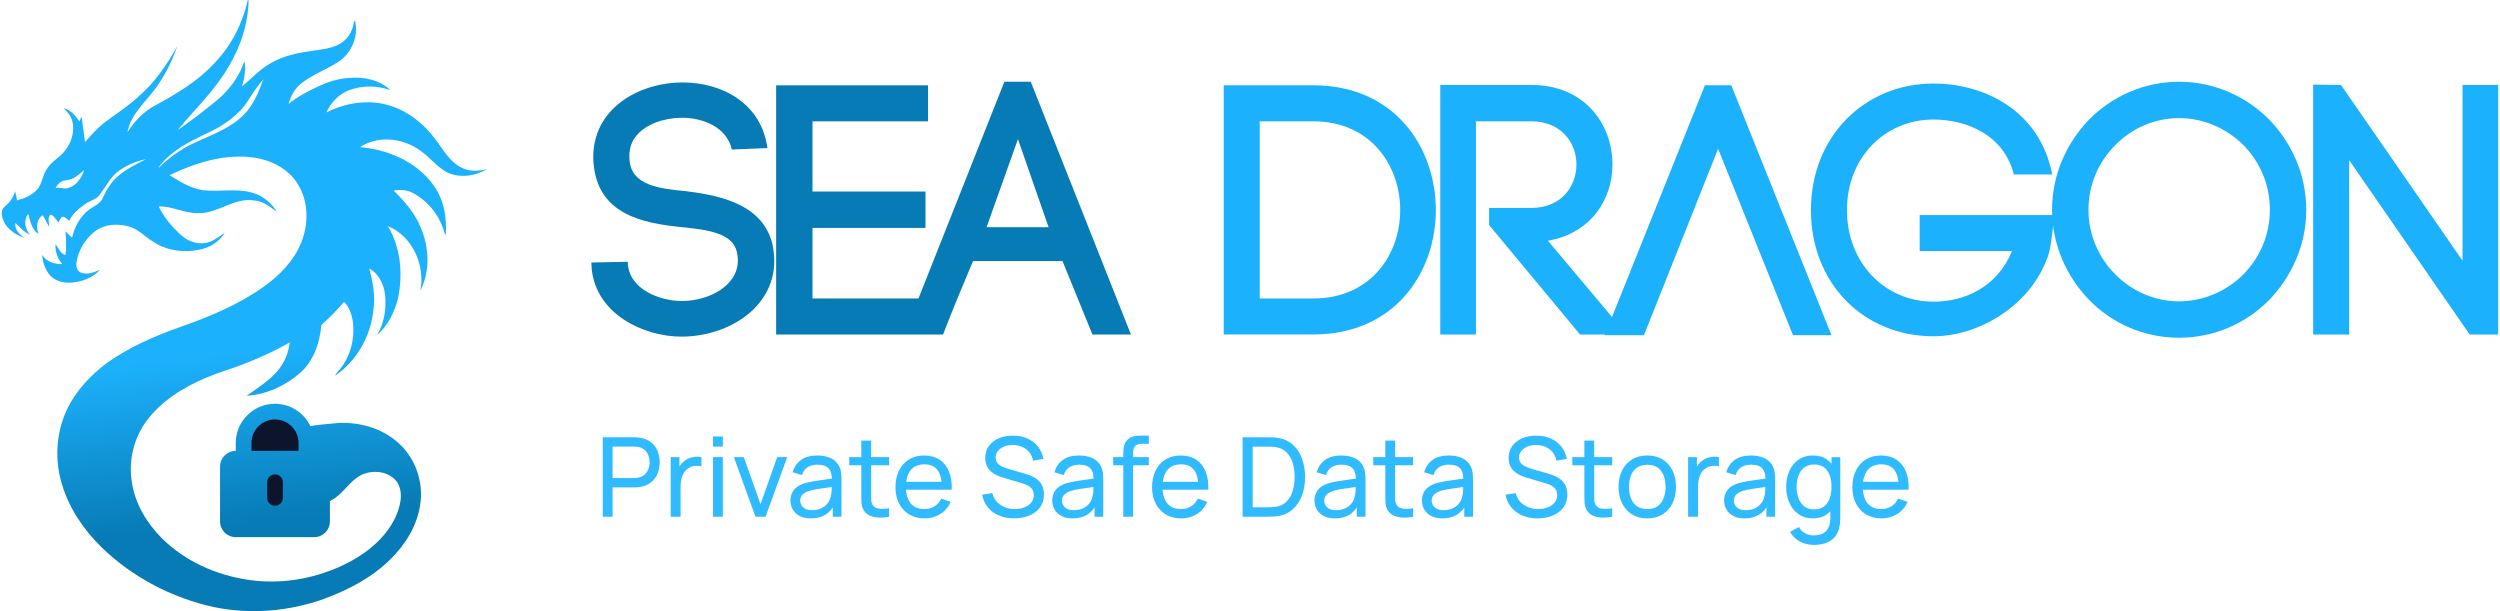
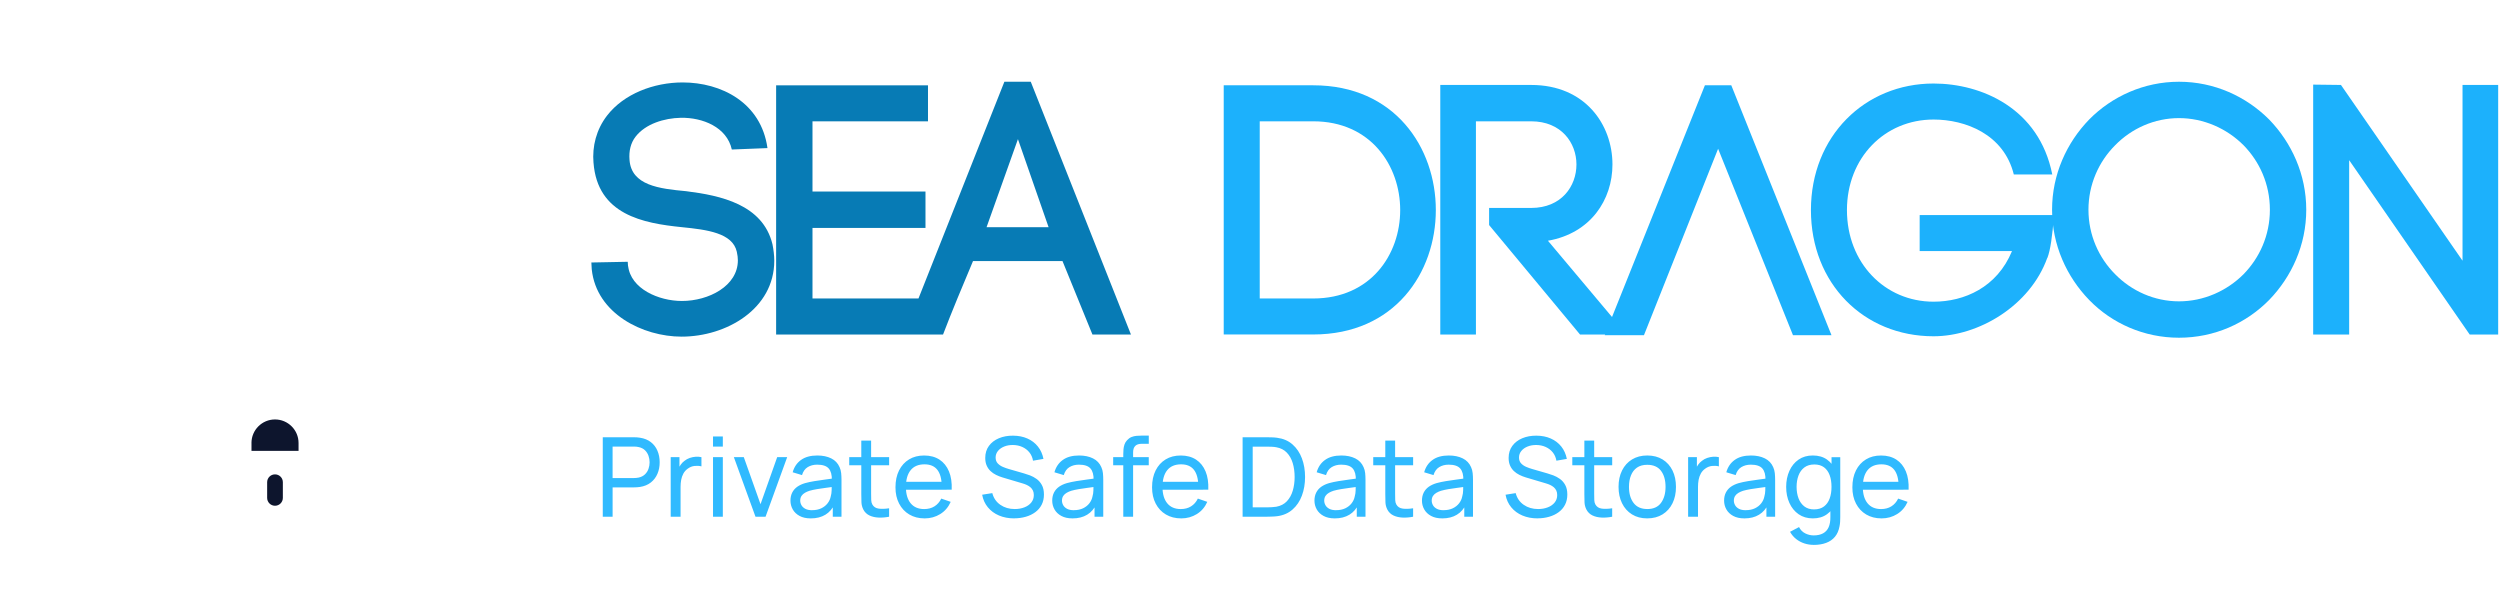
<svg xmlns="http://www.w3.org/2000/svg" xml:space="preserve" width="315" height="77" version="1.1" style="shape-rendering:geometricPrecision; text-rendering:geometricPrecision; image-rendering:optimizeQuality; fill-rule:evenodd; clip-rule:evenodd" viewBox="0 0 1294.15 316.81">
  <defs>
    <style type="text/css">
   
    .fil0 {fill:#077BB5;fill-rule:nonzero}
    .fil4 {fill:#0D152D;fill-rule:nonzero}
    .fil1 {fill:#1CB1FC;fill-rule:nonzero}
    .fil2 {fill:#30BAFF;fill-rule:nonzero}
    .fil3 {fill:url(#id0);fill-rule:nonzero}
   
  </style>
    <linearGradient id="id0" gradientUnits="userSpaceOnUse" x1="142.18" y1="181.19" x2="151.32" y2="268.87">
      <stop offset="0" style="stop-opacity:1; stop-color:#1CB1FC" />
      <stop offset="1" style="stop-opacity:1; stop-color:#077BB5" />
    </linearGradient>
  </defs>
  <g id="_x0020_5">
    <g id="_2249118427200">
      <path class="fil0" d="M396.92 76.75c-3.32,-23.66 -24.02,-34.01 -43.98,-34.01 -14.97,0 -30.49,5.91 -39.18,17.19 -5.55,7.21 -7.77,15.89 -7.02,24.58l0 -0.19c2.03,26.99 25.69,31.42 45.83,33.45 12.94,1.3 26.25,2.96 28.46,12.75 0.37,1.67 0.55,3.14 0.55,4.44 0,13.31 -15.15,21.07 -29.01,21.07 -12.01,0 -26.61,-6.28 -27.9,-18.29l0 0.74 -0.19 -2.77 -18.85 0.37 0.19 3.51c2.4,23.1 26.61,34.93 46.57,34.93 23.29,0 48.06,-14.41 48.06,-39.36 0,-2.59 -0.37,-5.73 -0.93,-8.5 -4.99,-20.7 -26.98,-25.32 -44.73,-27.54 -13.86,-1.29 -28.46,-2.95 -29.39,-16.26 -0.37,-4.44 0.56,-8.69 3.14,-12.01 5.17,-6.65 14.79,-9.61 23.47,-9.79 11.27,-0.19 23.84,4.8 26.43,16.45l18.48 -0.74zm23.34 41.4l58.58 0 0 -18.85 -58.58 0 0 -36.4 59.88 0 0 -18.67 -78.73 0 0 129.18 78.91 0 0 -18.67 -60.06 0 0 -36.59zm106.51 -46.02l15.89 45.65 -32.16 0 16.27 -45.65zm38.62 101.28l19.96 0 -51.93 -131.03 -13.68 0 -51.93 131.03 20.14 0c4.07,-10.72 10.53,-26.25 15.53,-38.07l46.39 0 15.52 38.07z" />
      <path class="fil1" d="M652.12 154.74l0 -91.85 27.72 0c29.94,0 45.1,23.1 45.1,46.02 0,22.92 -15.16,45.83 -45.1,45.83l-27.72 0zm-18.67 -110.52l0 129.18 46.38 0c42.32,0 63.58,-32.16 63.58,-64.5 0,-32.34 -21.25,-64.68 -63.58,-64.68l-46.38 0z" />
      <path class="fil1" d="M771.03 116.67l47.13 56.74 24.21 0 -40.84 -48.61c22.18,-3.88 33.45,-21.25 33.45,-39.55 0,-20.51 -14.04,-41.21 -42.14,-41.21l-47.12 0 0 129.37 18.48 0 0 -110.52 28.64 0c15.71,0 23.47,11.27 23.47,22.36 0,11.28 -7.76,22.55 -23.47,22.55l-21.81 0 0 8.87z" />
      <polygon class="fil1" points="889.75,77.11 851.31,173.76 830.98,173.76 882.91,44.21 896.58,44.21 948.52,173.76 928.56,173.76 " />
      <path class="fil1" d="M1062.98 90.43c-6.84,-34.38 -36.78,-47.13 -61.54,-47.13 -35.67,0 -63.57,27.35 -63.57,65.61 0,38.07 27.35,65.42 63.57,65.42 23.47,0 50.09,-15.9 58.96,-40.66l0 0.19c1.67,-4.25 2.59,-11.46 3.51,-22.37l-69.67 0 0 18.67 47.87 0c-7.76,18.85 -24.76,26.24 -40.66,26.24 -25.31,0 -44.91,-20.14 -44.91,-47.49 0,-27.17 19.59,-46.94 44.91,-46.94 16.45,0 36.41,7.58 41.59,28.46l19.96 0z" />
      <path class="fil1" d="M1175.8 108.73c0,13.3 -5.36,24.95 -13.67,33.45 -8.69,8.69 -20.7,14.04 -33.45,14.04 -12.75,0 -24.58,-5.36 -33.08,-14.04 -8.5,-8.5 -13.86,-20.33 -13.86,-33.45 0,-13.12 5.36,-24.95 13.86,-33.45 8.5,-8.69 20.33,-14.05 33.08,-14.05 12.75,0 24.76,5.36 33.45,14.05 8.32,8.5 13.67,20.14 13.67,33.45zm-112.92 0c0,18.29 7.58,34.74 19.22,46.76 11.83,12.2 28.46,19.59 46.57,19.59 18.29,0 34.74,-7.39 46.76,-19.59 11.64,-12.02 19.22,-28.46 19.22,-46.76 0,-18.29 -7.58,-34.75 -19.22,-46.76 -12.02,-12.01 -28.46,-19.59 -46.76,-19.59 -18.11,0 -34.75,7.58 -46.57,19.59 -11.64,12.01 -19.22,28.46 -19.22,46.76z" />
      <polygon class="fil1" points="1216.9,173.41 1216.9,83.04 1279.37,173.41 1294.15,173.41 1294.15,44.04 1275.67,44.04 1275.67,135.15 1212.65,44.04 1198.24,43.86 1198.24,173.41 " />
      <path class="fil2" d="M311.54 267.88l0 -41.19 16.28 0c0.4,0 0.88,0.01 1.43,0.04 0.56,0.02 1.09,0.09 1.6,0.19 2.23,0.34 4.11,1.11 5.63,2.29 1.52,1.18 2.65,2.67 3.41,4.47 0.77,1.8 1.15,3.81 1.15,6 0,2.17 -0.38,4.15 -1.16,5.96 -0.77,1.8 -1.92,3.3 -3.43,4.49 -1.52,1.19 -3.38,1.96 -5.6,2.31 -0.52,0.07 -1.05,0.13 -1.6,0.17 -0.55,0.04 -1.03,0.05 -1.43,0.05l-11.18 0 0 15.22 -5.09 0zm5.09 -20.05l11.01 0c0.36,0 0.78,-0.02 1.25,-0.06 0.47,-0.04 0.91,-0.1 1.33,-0.2 1.32,-0.31 2.39,-0.87 3.22,-1.68 0.83,-0.81 1.43,-1.76 1.81,-2.86 0.38,-1.1 0.57,-2.21 0.57,-3.35 0,-1.15 -0.19,-2.27 -0.57,-3.37 -0.39,-1.1 -0.98,-2.05 -1.81,-2.87 -0.83,-0.82 -1.91,-1.37 -3.22,-1.66 -0.42,-0.11 -0.86,-0.19 -1.33,-0.22 -0.47,-0.03 -0.89,-0.04 -1.25,-0.04l-11.01 0 0 16.31zm30.12 20.05l0 -30.89 4.55 0 0 7.47 -0.74 -0.97c0.36,-0.96 0.84,-1.83 1.42,-2.63 0.58,-0.8 1.23,-1.46 1.95,-1.97 0.8,-0.65 1.71,-1.14 2.72,-1.49 1.01,-0.34 2.04,-0.55 3.09,-0.62 1.05,-0.07 2.03,0.01 2.95,0.22l0 4.78c-1.07,-0.29 -2.24,-0.36 -3.52,-0.23 -1.28,0.13 -2.46,0.6 -3.55,1.4 -0.99,0.7 -1.75,1.56 -2.3,2.57 -0.54,1.01 -0.93,2.1 -1.14,3.27 -0.21,1.17 -0.31,2.37 -0.31,3.6l0 15.5 -5.12 0zm21.94 -36.36l0 -5.26 5.09 0 0 5.26 -5.09 0zm0 36.36l0 -30.89 5.09 0 0 30.89 -5.09 0zm22.02 0l-11.21 -30.89 5.15 0 8.67 24.4 8.64 -24.4 5.18 0 -11.21 30.89 -5.21 0zm28.63 0.86c-2.31,0 -4.24,-0.43 -5.79,-1.28 -1.56,-0.85 -2.73,-1.96 -3.52,-3.36 -0.79,-1.39 -1.19,-2.92 -1.19,-4.57 0,-1.62 0.32,-3.03 0.94,-4.23 0.62,-1.19 1.49,-2.18 2.61,-2.97 1.13,-0.79 2.47,-1.41 4.03,-1.87 1.47,-0.4 3.12,-0.76 4.94,-1.05 1.82,-0.3 3.66,-0.57 5.53,-0.81 1.87,-0.25 3.61,-0.48 5.24,-0.71l-1.83 1.06c0.06,-2.75 -0.49,-4.78 -1.64,-6.09 -1.16,-1.32 -3.15,-1.97 -5.97,-1.97 -1.87,0 -3.5,0.42 -4.9,1.27 -1.4,0.85 -2.39,2.23 -2.96,4.14l-4.84 -1.46c0.75,-2.71 2.18,-4.84 4.32,-6.38 2.14,-1.55 4.95,-2.32 8.44,-2.32 2.8,0 5.22,0.5 7.23,1.5 2.01,1 3.45,2.52 4.32,4.54 0.44,0.96 0.72,1.98 0.83,3.1 0.11,1.12 0.17,2.29 0.17,3.51l0 19.1 -4.52 0 0 -7.41 1.06 0.69c-1.17,2.5 -2.78,4.39 -4.87,5.66 -2.09,1.28 -4.63,1.92 -7.62,1.92zm0.77 -4.26c1.83,0 3.42,-0.34 4.77,-0.99 1.35,-0.66 2.42,-1.53 3.24,-2.6 0.82,-1.08 1.36,-2.25 1.6,-3.52 0.28,-0.96 0.45,-2.02 0.47,-3.19 0.03,-1.17 0.04,-2.07 0.04,-2.7l1.77 0.77c-1.66,0.23 -3.29,0.45 -4.89,0.66 -1.6,0.21 -3.12,0.43 -4.55,0.67 -1.43,0.24 -2.72,0.53 -3.86,0.85 -0.84,0.27 -1.62,0.61 -2.35,1.03 -0.74,0.42 -1.33,0.95 -1.77,1.61 -0.45,0.66 -0.68,1.48 -0.68,2.45 0,0.84 0.22,1.64 0.65,2.4 0.43,0.76 1.1,1.38 2,1.86 0.9,0.48 2.09,0.72 3.55,0.72zm39.88 3.4c-1.83,0.36 -3.64,0.51 -5.42,0.44 -1.78,-0.07 -3.38,-0.43 -4.77,-1.09 -1.39,-0.66 -2.45,-1.68 -3.18,-3.07 -0.61,-1.22 -0.93,-2.46 -0.98,-3.71 -0.05,-1.25 -0.08,-2.66 -0.08,-4.24l0 -27.8 5.09 0 0 27.57c0,1.26 0.02,2.34 0.05,3.23 0.02,0.9 0.22,1.67 0.58,2.32 0.69,1.22 1.78,1.94 3.28,2.14 1.5,0.21 3.3,0.16 5.42,-0.17l0 4.38zm-20.68 -26.68l0 -4.21 20.68 0 0 4.21 -20.68 0zm39.07 27.54c-3.03,0 -5.67,-0.68 -7.93,-2.02 -2.26,-1.34 -4.02,-3.22 -5.28,-5.64 -1.26,-2.41 -1.89,-5.22 -1.89,-8.44 0,-3.38 0.62,-6.3 1.86,-8.77 1.24,-2.47 2.97,-4.37 5.2,-5.72 2.22,-1.35 4.82,-2.01 7.81,-2.01 3.11,0 5.76,0.72 7.95,2.14 2.18,1.43 3.82,3.47 4.92,6.12 1.1,2.65 1.56,5.81 1.41,9.47l-5.15 0 0 -1.83c-0.06,-3.79 -0.83,-6.63 -2.32,-8.51 -1.49,-1.88 -3.7,-2.81 -6.63,-2.81 -3.15,0 -5.54,1.01 -7.18,3.03 -1.64,2.02 -2.46,4.92 -2.46,8.7 0,3.64 0.82,6.46 2.46,8.46 1.64,2 3.98,3 7.01,3 2.04,0 3.82,-0.46 5.32,-1.4 1.51,-0.94 2.69,-2.28 3.54,-4.03l4.89 1.69c-1.2,2.72 -3,4.83 -5.42,6.33 -2.41,1.5 -5.12,2.25 -8.12,2.25zm-11.41 -14.87l0 -4.09 22.83 0 0 4.09 -22.83 0zm57.87 14.87c-2.92,0 -5.54,-0.5 -7.88,-1.49 -2.34,-0.99 -4.26,-2.41 -5.78,-4.25 -1.52,-1.84 -2.51,-4.02 -2.96,-6.53l5.26 -0.83c0.67,2.59 2.06,4.61 4.17,6.07 2.11,1.46 4.59,2.19 7.45,2.19 1.85,0 3.52,-0.29 5.02,-0.88 1.5,-0.58 2.68,-1.41 3.56,-2.5 0.88,-1.09 1.32,-2.37 1.32,-3.86 0,-0.92 -0.16,-1.71 -0.47,-2.36 -0.32,-0.66 -0.75,-1.22 -1.29,-1.69 -0.55,-0.47 -1.17,-0.86 -1.85,-1.18 -0.68,-0.32 -1.4,-0.59 -2.14,-0.8l-10.5 -3.12c-1.15,-0.34 -2.25,-0.78 -3.32,-1.31 -1.07,-0.52 -2.02,-1.18 -2.86,-1.97 -0.84,-0.79 -1.51,-1.75 -2,-2.86 -0.5,-1.12 -0.75,-2.43 -0.75,-3.96 0,-2.44 0.64,-4.53 1.91,-6.25 1.27,-1.73 2.99,-3.04 5.16,-3.96 2.17,-0.91 4.62,-1.36 7.35,-1.34 2.76,0.02 5.24,0.5 7.42,1.47 2.18,0.96 4,2.34 5.44,4.14 1.44,1.79 2.4,3.93 2.9,6.43l-5.41 0.94c-0.29,-1.68 -0.92,-3.12 -1.9,-4.33 -0.98,-1.21 -2.21,-2.14 -3.68,-2.8 -1.47,-0.66 -3.08,-0.99 -4.83,-1.01 -1.68,-0.02 -3.19,0.25 -4.55,0.8 -1.36,0.55 -2.43,1.31 -3.23,2.3 -0.8,0.98 -1.2,2.12 -1.2,3.39 0,1.26 0.37,2.27 1.09,3.04 0.73,0.78 1.62,1.38 2.68,1.83 1.06,0.45 2.09,0.82 3.1,1.1l7.83 2.26c0.9,0.25 1.94,0.59 3.11,1.03 1.17,0.44 2.31,1.05 3.41,1.84 1.11,0.79 2.02,1.84 2.74,3.14 0.73,1.31 1.09,2.95 1.09,4.94 0,1.98 -0.39,3.75 -1.18,5.29 -0.79,1.55 -1.9,2.83 -3.31,3.87 -1.41,1.04 -3.05,1.83 -4.92,2.37 -1.87,0.54 -3.87,0.82 -6.01,0.82zm30.2 0c-2.31,0 -4.24,-0.43 -5.79,-1.28 -1.56,-0.85 -2.73,-1.96 -3.52,-3.36 -0.79,-1.39 -1.19,-2.92 -1.19,-4.57 0,-1.62 0.32,-3.03 0.94,-4.23 0.62,-1.19 1.49,-2.18 2.61,-2.97 1.13,-0.79 2.47,-1.41 4.03,-1.87 1.47,-0.4 3.12,-0.76 4.94,-1.05 1.82,-0.3 3.66,-0.57 5.53,-0.81 1.87,-0.25 3.61,-0.48 5.24,-0.71l-1.83 1.06c0.06,-2.75 -0.49,-4.78 -1.64,-6.09 -1.16,-1.32 -3.15,-1.97 -5.97,-1.97 -1.87,0 -3.5,0.42 -4.9,1.27 -1.4,0.85 -2.39,2.23 -2.96,4.14l-4.84 -1.46c0.75,-2.71 2.18,-4.84 4.32,-6.38 2.14,-1.55 4.95,-2.32 8.44,-2.32 2.8,0 5.22,0.5 7.23,1.5 2.01,1 3.45,2.52 4.32,4.54 0.44,0.96 0.72,1.98 0.83,3.1 0.11,1.12 0.17,2.29 0.17,3.51l0 19.1 -4.52 0 0 -7.41 1.06 0.69c-1.17,2.5 -2.78,4.39 -4.87,5.66 -2.09,1.28 -4.63,1.92 -7.62,1.92zm0.77 -4.26c1.83,0 3.42,-0.34 4.77,-0.99 1.35,-0.66 2.42,-1.53 3.24,-2.6 0.82,-1.08 1.36,-2.25 1.6,-3.52 0.28,-0.96 0.45,-2.02 0.47,-3.19 0.03,-1.17 0.04,-2.07 0.04,-2.7l1.77 0.77c-1.66,0.23 -3.29,0.45 -4.89,0.66 -1.6,0.21 -3.12,0.43 -4.55,0.67 -1.43,0.24 -2.72,0.53 -3.86,0.85 -0.84,0.27 -1.62,0.61 -2.35,1.03 -0.74,0.42 -1.33,0.95 -1.77,1.61 -0.45,0.66 -0.68,1.48 -0.68,2.45 0,0.84 0.22,1.64 0.65,2.4 0.43,0.76 1.1,1.38 2,1.86 0.9,0.48 2.09,0.72 3.55,0.72zm25.57 3.4l0 -32.58c0,-0.8 0.04,-1.62 0.11,-2.45 0.08,-0.83 0.25,-1.64 0.52,-2.43 0.27,-0.79 0.71,-1.52 1.32,-2.18 0.71,-0.78 1.48,-1.35 2.32,-1.68 0.84,-0.33 1.7,-0.53 2.56,-0.61 0.87,-0.07 1.69,-0.11 2.47,-0.11l3.92 0 0 4.23 -3.64 0c-1.51,0 -2.63,0.36 -3.37,1.1 -0.75,0.74 -1.12,1.85 -1.12,3.34l0 33.38 -5.09 0zm-5.24 -26.68l0 -4.21 18.45 0 0 4.21 -18.45 0zm35.26 27.54c-3.03,0 -5.67,-0.68 -7.93,-2.02 -2.26,-1.34 -4.02,-3.22 -5.28,-5.64 -1.26,-2.41 -1.89,-5.22 -1.89,-8.44 0,-3.38 0.62,-6.3 1.86,-8.77 1.24,-2.47 2.97,-4.37 5.2,-5.72 2.22,-1.35 4.82,-2.01 7.81,-2.01 3.11,0 5.76,0.72 7.95,2.14 2.18,1.43 3.82,3.47 4.92,6.12 1.1,2.65 1.56,5.81 1.41,9.47l-5.15 0 0 -1.83c-0.06,-3.79 -0.83,-6.63 -2.32,-8.51 -1.49,-1.88 -3.7,-2.81 -6.63,-2.81 -3.15,0 -5.54,1.01 -7.18,3.03 -1.64,2.02 -2.46,4.92 -2.46,8.7 0,3.64 0.82,6.46 2.46,8.46 1.64,2 3.98,3 7.01,3 2.04,0 3.82,-0.46 5.32,-1.4 1.51,-0.94 2.69,-2.28 3.54,-4.03l4.89 1.69c-1.2,2.72 -3,4.83 -5.42,6.33 -2.41,1.5 -5.12,2.25 -8.12,2.25zm-11.41 -14.87l0 -4.09 22.83 0 0 4.09 -22.83 0zm43.25 14.01l0 -41.19 12.7 0c0.42,0 1.15,0.01 2.2,0.03 1.05,0.02 2.05,0.09 3.01,0.23 3.18,0.42 5.85,1.57 7.99,3.47 2.15,1.9 3.76,4.31 4.85,7.22 1.09,2.92 1.63,6.13 1.63,9.64 0,3.51 -0.54,6.72 -1.63,9.64 -1.09,2.92 -2.7,5.32 -4.85,7.21 -2.14,1.9 -4.81,3.06 -7.99,3.48 -0.96,0.12 -1.95,0.18 -3.02,0.21 -1.06,0.03 -1.79,0.05 -2.19,0.05l-12.7 0zm5.24 -4.86l7.47 0c0.72,0 1.54,-0.03 2.43,-0.08 0.9,-0.05 1.68,-0.13 2.34,-0.24 2.25,-0.42 4.08,-1.36 5.46,-2.83 1.39,-1.47 2.41,-3.3 3.06,-5.49 0.65,-2.19 0.97,-4.56 0.97,-7.1 0,-2.59 -0.33,-4.99 -0.98,-7.18 -0.66,-2.19 -1.69,-4.02 -3.08,-5.46 -1.39,-1.45 -3.2,-2.37 -5.44,-2.77 -0.66,-0.14 -1.46,-0.22 -2.37,-0.26 -0.91,-0.04 -1.72,-0.06 -2.4,-0.06l-7.47 0 0 31.47zm42.51 5.72c-2.31,0 -4.24,-0.43 -5.79,-1.28 -1.56,-0.85 -2.73,-1.96 -3.52,-3.36 -0.79,-1.39 -1.19,-2.92 -1.19,-4.57 0,-1.62 0.32,-3.03 0.94,-4.23 0.62,-1.19 1.49,-2.18 2.61,-2.97 1.13,-0.79 2.47,-1.41 4.03,-1.87 1.47,-0.4 3.12,-0.76 4.94,-1.05 1.82,-0.3 3.66,-0.57 5.53,-0.81 1.87,-0.25 3.61,-0.48 5.24,-0.71l-1.83 1.06c0.06,-2.75 -0.49,-4.78 -1.64,-6.09 -1.16,-1.32 -3.15,-1.97 -5.97,-1.97 -1.87,0 -3.5,0.42 -4.9,1.27 -1.4,0.85 -2.39,2.23 -2.96,4.14l-4.84 -1.46c0.75,-2.71 2.18,-4.84 4.32,-6.38 2.14,-1.55 4.95,-2.32 8.44,-2.32 2.8,0 5.22,0.5 7.23,1.5 2.01,1 3.45,2.52 4.32,4.54 0.44,0.96 0.72,1.98 0.83,3.1 0.11,1.12 0.17,2.29 0.17,3.51l0 19.1 -4.52 0 0 -7.41 1.06 0.69c-1.17,2.5 -2.78,4.39 -4.87,5.66 -2.09,1.28 -4.63,1.92 -7.62,1.92zm0.77 -4.26c1.83,0 3.42,-0.34 4.77,-0.99 1.35,-0.66 2.42,-1.53 3.24,-2.6 0.82,-1.08 1.36,-2.25 1.6,-3.52 0.28,-0.96 0.45,-2.02 0.47,-3.19 0.03,-1.17 0.04,-2.07 0.04,-2.7l1.77 0.77c-1.66,0.23 -3.29,0.45 -4.89,0.66 -1.6,0.21 -3.12,0.43 -4.55,0.67 -1.43,0.24 -2.72,0.53 -3.86,0.85 -0.84,0.27 -1.62,0.61 -2.35,1.03 -0.74,0.42 -1.33,0.95 -1.77,1.61 -0.45,0.66 -0.68,1.48 -0.68,2.45 0,0.84 0.22,1.64 0.65,2.4 0.43,0.76 1.1,1.38 2,1.86 0.9,0.48 2.09,0.72 3.55,0.72zm39.88 3.4c-1.83,0.36 -3.64,0.51 -5.42,0.44 -1.78,-0.07 -3.38,-0.43 -4.77,-1.09 -1.39,-0.66 -2.45,-1.68 -3.18,-3.07 -0.61,-1.22 -0.93,-2.46 -0.98,-3.71 -0.05,-1.25 -0.08,-2.66 -0.08,-4.24l0 -27.8 5.09 0 0 27.57c0,1.26 0.02,2.34 0.05,3.23 0.02,0.9 0.22,1.67 0.58,2.32 0.69,1.22 1.78,1.94 3.28,2.14 1.5,0.21 3.3,0.16 5.42,-0.17l0 4.38zm-20.68 -26.68l0 -4.21 20.68 0 0 4.21 -20.68 0zm35.76 27.54c-2.31,0 -4.24,-0.43 -5.79,-1.28 -1.56,-0.85 -2.73,-1.96 -3.52,-3.36 -0.79,-1.39 -1.19,-2.92 -1.19,-4.57 0,-1.62 0.32,-3.03 0.94,-4.23 0.62,-1.19 1.49,-2.18 2.61,-2.97 1.13,-0.79 2.47,-1.41 4.03,-1.87 1.47,-0.4 3.12,-0.76 4.94,-1.05 1.82,-0.3 3.66,-0.57 5.53,-0.81 1.87,-0.25 3.61,-0.48 5.24,-0.71l-1.83 1.06c0.06,-2.75 -0.49,-4.78 -1.64,-6.09 -1.16,-1.32 -3.15,-1.97 -5.97,-1.97 -1.87,0 -3.5,0.42 -4.9,1.27 -1.4,0.85 -2.39,2.23 -2.96,4.14l-4.84 -1.46c0.75,-2.71 2.18,-4.84 4.32,-6.38 2.14,-1.55 4.95,-2.32 8.44,-2.32 2.8,0 5.22,0.5 7.23,1.5 2.01,1 3.45,2.52 4.32,4.54 0.44,0.96 0.72,1.98 0.83,3.1 0.11,1.12 0.17,2.29 0.17,3.51l0 19.1 -4.52 0 0 -7.41 1.06 0.69c-1.17,2.5 -2.78,4.39 -4.87,5.66 -2.09,1.28 -4.63,1.92 -7.62,1.92zm0.77 -4.26c1.83,0 3.42,-0.34 4.77,-0.99 1.35,-0.66 2.42,-1.53 3.24,-2.6 0.82,-1.08 1.36,-2.25 1.6,-3.52 0.28,-0.96 0.45,-2.02 0.47,-3.19 0.03,-1.17 0.04,-2.07 0.04,-2.7l1.77 0.77c-1.66,0.23 -3.29,0.45 -4.89,0.66 -1.6,0.21 -3.12,0.43 -4.55,0.67 -1.43,0.24 -2.72,0.53 -3.86,0.85 -0.84,0.27 -1.62,0.61 -2.35,1.03 -0.74,0.42 -1.33,0.95 -1.77,1.61 -0.45,0.66 -0.68,1.48 -0.68,2.45 0,0.84 0.22,1.64 0.65,2.4 0.43,0.76 1.1,1.38 2,1.86 0.9,0.48 2.09,0.72 3.55,0.72zm48.68 4.26c-2.92,0 -5.54,-0.5 -7.88,-1.49 -2.34,-0.99 -4.26,-2.41 -5.78,-4.25 -1.52,-1.84 -2.51,-4.02 -2.96,-6.53l5.26 -0.83c0.67,2.59 2.06,4.61 4.17,6.07 2.11,1.46 4.59,2.19 7.45,2.19 1.85,0 3.52,-0.29 5.02,-0.88 1.5,-0.58 2.68,-1.41 3.56,-2.5 0.88,-1.09 1.32,-2.37 1.32,-3.86 0,-0.92 -0.16,-1.71 -0.47,-2.36 -0.32,-0.66 -0.75,-1.22 -1.29,-1.69 -0.55,-0.47 -1.17,-0.86 -1.85,-1.18 -0.68,-0.32 -1.4,-0.59 -2.14,-0.8l-10.5 -3.12c-1.15,-0.34 -2.25,-0.78 -3.32,-1.31 -1.07,-0.52 -2.02,-1.18 -2.86,-1.97 -0.84,-0.79 -1.51,-1.75 -2,-2.86 -0.5,-1.12 -0.75,-2.43 -0.75,-3.96 0,-2.44 0.64,-4.53 1.91,-6.25 1.27,-1.73 2.99,-3.04 5.16,-3.96 2.17,-0.91 4.62,-1.36 7.35,-1.34 2.76,0.02 5.24,0.5 7.42,1.47 2.18,0.96 4,2.34 5.44,4.14 1.44,1.79 2.4,3.93 2.9,6.43l-5.41 0.94c-0.29,-1.68 -0.92,-3.12 -1.9,-4.33 -0.98,-1.21 -2.21,-2.14 -3.68,-2.8 -1.47,-0.66 -3.08,-0.99 -4.83,-1.01 -1.68,-0.02 -3.19,0.25 -4.55,0.8 -1.36,0.55 -2.43,1.31 -3.23,2.3 -0.8,0.98 -1.2,2.12 -1.2,3.39 0,1.26 0.37,2.27 1.09,3.04 0.73,0.78 1.62,1.38 2.68,1.83 1.06,0.45 2.09,0.82 3.1,1.1l7.83 2.26c0.9,0.25 1.94,0.59 3.11,1.03 1.17,0.44 2.31,1.05 3.41,1.84 1.11,0.79 2.02,1.84 2.74,3.14 0.73,1.31 1.09,2.95 1.09,4.94 0,1.98 -0.39,3.75 -1.18,5.29 -0.79,1.55 -1.9,2.83 -3.31,3.87 -1.41,1.04 -3.05,1.83 -4.92,2.37 -1.87,0.54 -3.87,0.82 -6.01,0.82zm38.67 -0.86c-1.83,0.36 -3.64,0.51 -5.42,0.44 -1.78,-0.07 -3.38,-0.43 -4.77,-1.09 -1.39,-0.66 -2.45,-1.68 -3.18,-3.07 -0.61,-1.22 -0.93,-2.46 -0.98,-3.71 -0.05,-1.25 -0.08,-2.66 -0.08,-4.24l0 -27.8 5.09 0 0 27.57c0,1.26 0.02,2.34 0.05,3.23 0.02,0.9 0.22,1.67 0.58,2.32 0.69,1.22 1.78,1.94 3.28,2.14 1.5,0.21 3.3,0.16 5.42,-0.17l0 4.38zm-20.68 -26.68l0 -4.21 20.68 0 0 4.21 -20.68 0zm38.84 27.54c-3.07,0 -5.71,-0.7 -7.93,-2.09 -2.22,-1.39 -3.94,-3.32 -5.14,-5.78 -1.2,-2.46 -1.8,-5.28 -1.8,-8.46 0,-3.24 0.61,-6.08 1.83,-8.53 1.22,-2.44 2.94,-4.35 5.18,-5.71 2.23,-1.36 4.85,-2.04 7.86,-2.04 3.09,0 5.75,0.69 7.98,2.07 2.23,1.38 3.94,3.3 5.14,5.75 1.19,2.45 1.78,5.27 1.78,8.46 0,3.22 -0.6,6.05 -1.8,8.5 -1.2,2.45 -2.92,4.37 -5.15,5.75 -2.23,1.38 -4.88,2.08 -7.96,2.08zm0 -4.84c3.21,0 5.59,-1.07 7.15,-3.2 1.56,-2.14 2.35,-4.9 2.35,-8.29 0,-3.49 -0.79,-6.27 -2.37,-8.35 -1.58,-2.07 -3.96,-3.1 -7.13,-3.1 -2.15,0 -3.92,0.48 -5.32,1.46 -1.39,0.97 -2.43,2.32 -3.11,4.03 -0.69,1.72 -1.03,3.7 -1.03,5.95 0,3.47 0.8,6.25 2.4,8.35 1.6,2.1 3.96,3.14 7.06,3.14zm21.2 3.98l0 -30.89 4.55 0 0 7.47 -0.74 -0.97c0.36,-0.96 0.84,-1.83 1.42,-2.63 0.58,-0.8 1.23,-1.46 1.95,-1.97 0.8,-0.65 1.71,-1.14 2.72,-1.49 1.01,-0.34 2.04,-0.55 3.09,-0.62 1.05,-0.07 2.03,0.01 2.95,0.22l0 4.78c-1.07,-0.29 -2.24,-0.36 -3.52,-0.23 -1.28,0.13 -2.46,0.6 -3.55,1.4 -0.99,0.7 -1.75,1.56 -2.3,2.57 -0.54,1.01 -0.93,2.1 -1.14,3.27 -0.21,1.17 -0.31,2.37 -0.31,3.6l0 15.5 -5.12 0zm29.15 0.86c-2.31,0 -4.24,-0.43 -5.79,-1.28 -1.56,-0.85 -2.73,-1.96 -3.52,-3.36 -0.79,-1.39 -1.19,-2.92 -1.19,-4.57 0,-1.62 0.32,-3.03 0.94,-4.23 0.62,-1.19 1.49,-2.18 2.61,-2.97 1.13,-0.79 2.47,-1.41 4.03,-1.87 1.47,-0.4 3.12,-0.76 4.94,-1.05 1.82,-0.3 3.66,-0.57 5.53,-0.81 1.87,-0.25 3.61,-0.48 5.24,-0.71l-1.83 1.06c0.06,-2.75 -0.49,-4.78 -1.64,-6.09 -1.16,-1.32 -3.15,-1.97 -5.97,-1.97 -1.87,0 -3.5,0.42 -4.9,1.27 -1.4,0.85 -2.39,2.23 -2.96,4.14l-4.84 -1.46c0.75,-2.71 2.18,-4.84 4.32,-6.38 2.14,-1.55 4.95,-2.32 8.44,-2.32 2.8,0 5.22,0.5 7.23,1.5 2.01,1 3.45,2.52 4.32,4.54 0.44,0.96 0.72,1.98 0.83,3.1 0.11,1.12 0.17,2.29 0.17,3.51l0 19.1 -4.52 0 0 -7.41 1.06 0.69c-1.17,2.5 -2.78,4.39 -4.87,5.66 -2.09,1.28 -4.63,1.92 -7.62,1.92zm0.77 -4.26c1.83,0 3.42,-0.34 4.77,-0.99 1.35,-0.66 2.42,-1.53 3.24,-2.6 0.82,-1.08 1.36,-2.25 1.6,-3.52 0.28,-0.96 0.45,-2.02 0.47,-3.19 0.03,-1.17 0.04,-2.07 0.04,-2.7l1.77 0.77c-1.66,0.23 -3.29,0.45 -4.89,0.66 -1.6,0.21 -3.12,0.43 -4.55,0.67 -1.43,0.24 -2.72,0.53 -3.86,0.85 -0.84,0.27 -1.62,0.61 -2.35,1.03 -0.74,0.42 -1.33,0.95 -1.77,1.61 -0.45,0.66 -0.68,1.48 -0.68,2.45 0,0.84 0.22,1.64 0.65,2.4 0.43,0.76 1.1,1.38 2,1.86 0.9,0.48 2.09,0.72 3.55,0.72zm35.13 17.99c-1.62,0 -3.21,-0.24 -4.75,-0.74 -1.55,-0.5 -2.96,-1.25 -4.25,-2.25 -1.29,-1 -2.36,-2.26 -3.22,-3.78l4.67 -2.46c0.76,1.51 1.85,2.6 3.25,3.29 1.4,0.69 2.84,1.03 4.33,1.03 1.96,0 3.6,-0.36 4.89,-1.08 1.3,-0.71 2.26,-1.77 2.88,-3.18 0.62,-1.41 0.92,-3.16 0.9,-5.26l0 -8.44 0.6 0 0 -22.59 4.52 0 0 31.09c0,0.84 -0.02,1.65 -0.07,2.43 -0.05,0.78 -0.15,1.56 -0.31,2.32 -0.4,2.19 -1.19,4 -2.37,5.42 -1.18,1.42 -2.71,2.48 -4.58,3.17 -1.87,0.7 -4.03,1.05 -6.49,1.05zm-0.38 -13.73c-2.88,0 -5.35,-0.73 -7.4,-2.16 -2.06,-1.44 -3.65,-3.38 -4.76,-5.84 -1.12,-2.46 -1.68,-5.24 -1.68,-8.32 0,-3.09 0.57,-5.86 1.68,-8.33 1.11,-2.46 2.7,-4.4 4.76,-5.83 2.06,-1.42 4.52,-2.13 7.38,-2.13 2.92,0 5.37,0.71 7.35,2.12 1.98,1.41 3.49,3.35 4.51,5.81 1.02,2.46 1.53,5.25 1.53,8.36 0,3.07 -0.5,5.84 -1.53,8.3 -1.02,2.47 -2.53,4.43 -4.51,5.86 -1.98,1.44 -4.42,2.16 -7.32,2.16zm0.63 -4.66c2.08,0 3.79,-0.51 5.12,-1.51 1.33,-1 2.33,-2.38 2.96,-4.15 0.64,-1.76 0.95,-3.77 0.95,-6.02 0,-2.29 -0.31,-4.31 -0.95,-6.05 -0.64,-1.75 -1.62,-3.11 -2.93,-4.09 -1.32,-0.98 -2.99,-1.47 -5.01,-1.47 -2.1,0 -3.83,0.52 -5.19,1.55 -1.36,1.03 -2.37,2.42 -3.03,4.18 -0.66,1.75 -0.99,3.72 -0.99,5.89 0,2.19 0.34,4.16 1,5.93 0.67,1.76 1.68,3.17 3.02,4.2 1.34,1.03 3.02,1.55 5.04,1.55zm34.95 4.66c-3.03,0 -5.67,-0.68 -7.93,-2.02 -2.26,-1.34 -4.02,-3.22 -5.28,-5.64 -1.26,-2.41 -1.89,-5.22 -1.89,-8.44 0,-3.38 0.62,-6.3 1.86,-8.77 1.24,-2.47 2.97,-4.37 5.2,-5.72 2.22,-1.35 4.82,-2.01 7.81,-2.01 3.11,0 5.76,0.72 7.95,2.14 2.18,1.43 3.82,3.47 4.92,6.12 1.1,2.65 1.56,5.81 1.41,9.47l-5.15 0 0 -1.83c-0.06,-3.79 -0.83,-6.63 -2.32,-8.51 -1.49,-1.88 -3.7,-2.81 -6.63,-2.81 -3.15,0 -5.54,1.01 -7.18,3.03 -1.64,2.02 -2.46,4.92 -2.46,8.7 0,3.64 0.82,6.46 2.46,8.46 1.64,2 3.98,3 7.01,3 2.04,0 3.82,-0.46 5.32,-1.4 1.51,-0.94 2.69,-2.28 3.54,-4.03l4.89 1.69c-1.2,2.72 -3,4.83 -5.42,6.33 -2.41,1.5 -5.12,2.25 -8.12,2.25zm-11.41 -14.87l0 -4.09 22.83 0 0 4.09 -22.83 0z" />
      <g>
-         <path class="fil3" d="M127.58 0c0.09,0.08 0.27,0.25 0.36,0.34 -0.27,11.98 -4.12,23.74 -10.26,33.99 -7.07,12.37 -17.5,22.24 -26.55,33.1 6.83,-4.6 13.32,-9.7 19.71,-14.88 5.59,-4.48 10.25,-10.16 13.27,-16.67 0.59,-1.29 0.85,-2.74 1.71,-3.89 0.72,4.3 -0.06,8.7 -1.31,12.83 4.85,-3.97 9.06,-8.78 14.57,-11.88 7.05,-4.26 15.31,-5.73 23.35,-6.8 5.06,-0.78 10.55,-1.34 14.68,-4.69 3.18,-2.53 5.01,-6.47 5.49,-10.46 0.14,0 0.42,-0.01 0.57,-0.01 1.8,7.78 -1.78,16.3 -8.29,20.82 -6.36,4.27 -13.83,6.74 -19.82,11.58 -3.3,2.63 -5.28,6.48 -6.42,10.47 4.72,-3.76 10.09,-6.61 15.56,-9.14 4.92,-2.29 10.2,-3.98 15.65,-4.28 7.63,-0.74 15.95,0.89 21.65,6.32 -6.94,-2.45 -14.78,-2.61 -21.68,0.09 -5.23,2.04 -9.26,6.41 -11.55,11.46 9.8,-4.99 21.49,-6.85 32.16,-3.77 9.96,2.82 18.41,9.61 24.48,17.88 3.93,5.11 7.13,11.33 13.12,14.36 4.14,2.31 9.13,2.05 13.58,0.89 -6.29,3.73 -14.66,4.94 -21.3,1.41 -5.55,-3.19 -9.32,-8.66 -14.8,-11.96 -8.74,-5.67 -20.96,-6.76 -29.85,-0.81 14.26,1.14 28.7,7.28 37.51,18.88 5.91,7.52 7.65,17.43 6.96,26.78 -0.86,-1.11 -0.95,-2.59 -1.47,-3.85 -2.76,-7.67 -8.39,-14.38 -15.68,-18.11 -3.03,-1.61 -6.55,-1.77 -9.88,-1.22 5.66,5.56 10.99,11.65 14.03,19.07 4.45,10.35 4.98,22.79 -0.18,32.98 2.64,-13.18 -3.97,-28.44 -16.81,-33.59 6.71,11.14 7.89,24.94 5.21,37.49 -1.83,7.08 -5.18,14.2 -10.87,18.96 3.86,-6.18 4.9,-13.71 4.21,-20.85 -0.62,-5.42 -3.3,-10.99 -8.22,-13.71 1.86,7.01 3.27,14.33 2.15,21.6 -1.34,13.4 -8.52,26.35 -19.74,33.93 0.13,-0.78 0.79,-1.31 1.27,-1.89 6.52,-7.08 9.12,-17.27 7.74,-26.7 -0.72,-3.45 -1.84,-7.12 -4.48,-9.59 -3.62,4.29 -7.59,8.25 -11.75,12.03 -0.81,9.23 -4.03,18.75 -11.21,24.98 -7.62,6.62 -17.39,11.02 -27.51,11.68 6.57,-4.79 13.99,-9.05 18.36,-16.15 2.23,-3.47 3.47,-7.47 3.95,-11.55 -8.1,4.76 -16.74,8.55 -25.51,11.88 -5.9,2.29 -12.04,3.93 -17.84,6.49 -11.84,4.93 -23.2,12.04 -30.93,22.47 -6.71,9.04 -9.43,20.85 -7.5,31.92 1.67,11.14 7.84,21.15 15.7,29.02 12.07,11.87 28.3,19.04 44.97,21.4 16.2,2.36 32.97,-0.41 47.82,-7.2 11.55,-5.34 22.52,-13.53 28.09,-25.27 2.52,-5.55 4.35,-12.57 0.95,-18.14 -4.1,-5.85 -12.78,-6.73 -18.88,-3.7 -5.99,3.21 -9.22,9.8 -15.25,12.98 -0.26,0.16 -0.53,0.32 -0.79,0.47l0 10.55c0,4.49 -3.64,8.13 -8.14,8.13l-40.67 0c-4.49,0 -8.13,-3.64 -8.13,-8.13l0 -28.47c0,-4.49 3.64,-8.13 8.13,-8.13l0 -4.07c0,-11.21 9.12,-20.34 20.33,-20.34 8.08,0 15.07,4.73 18.35,11.56 3.41,-0.58 9.65,-1.19 11.96,-1.37 11.48,-1.2 23.63,1.66 32.58,9.17 9.59,7.81 14.4,20.9 12.38,33.08 -1.58,10.84 -7.66,20.56 -15.38,28.14 -9.56,9.56 -21.82,15.86 -34.38,20.54 -18.12,6.51 -38.02,8.17 -56.92,4.33 -21.79,-4.71 -42.33,-15.42 -58.37,-30.94 -9.27,-9.06 -16.85,-20.14 -20.6,-32.64 -3.94,-12.65 -3.12,-26.76 2.5,-38.78 4.67,-9.9 12.42,-18.08 21.16,-24.53 11.57,-8.11 24.62,-13.84 37.92,-18.47 14.97,-5.27 29.84,-11.45 42.84,-20.68 8.39,-5.94 15.96,-13.64 19.74,-23.36 3.76,-9.64 3.61,-21.23 -2.04,-30.13 -4.8,-7.63 -13.41,-12.14 -22.16,-13.5 -15.29,-2.29 -30.55,2.55 -44.23,9.06 5.4,3.35 10.97,6.93 17.39,7.8 8.34,1 16.87,-1.06 25.08,1.19 5.56,1.32 10.18,5.24 13.23,9.98 -3.59,-2.4 -7.04,-5.53 -11.62,-5.81 -10.39,-1.86 -18.8,6.71 -28.99,6.53 -7.12,0.33 -13.56,-3.75 -20.69,-3.43 2.76,5.69 6.93,10.68 11.65,14.87 3.82,3.53 9.52,5.32 14.55,3.5 3.07,-0.86 5.37,-3.15 8.06,-4.7 -2.59,4.01 -6.65,6.98 -11.26,8.22 -8.59,2.35 -18.31,1.39 -25.82,-3.59 -4.39,-2.65 -7.95,-6.83 -13.1,-8.06 -5.58,-1.45 -12.02,-1.11 -16.81,2.37 -5.26,3.99 -9.09,10.03 -9.95,16.63 -0.31,2.01 0.48,4.63 2.71,5.14 3.26,1.13 6.57,-0.38 9.55,-1.57 -3.72,4.15 -9.3,6.2 -14.76,6.63 -4.17,0.35 -8.8,-0.78 -11.53,-4.17 -2.21,-2.9 -3.56,-6.5 -3.69,-10.15 2.16,3.56 6.43,4.81 10.38,4.74 -2.38,-2.88 -3.83,-6.56 -3.44,-10.33 1.52,2.03 2.35,4.81 5.08,5.61 0.65,-4.07 0.31,-8.18 0.02,-12.26 1.12,1.11 2.26,2.2 3.42,3.28 1.3,-5.62 4.18,-11.07 8.88,-14.57 2.38,-1.76 5.54,-2.84 6.87,-5.72 1.93,-4.09 4.18,-8.15 7.59,-11.2 4.42,-3.92 9.76,-6.56 14.98,-9.21 -4.85,1.04 -9.58,2.95 -13.69,5.76 -4.69,3.26 -7.12,8.61 -10.56,12.99 -1.68,2.23 -4.62,2.66 -6.81,4.22 -3.44,2.39 -6.92,5.13 -8.77,9 -0.97,-0.86 -1.89,-1.96 -3.25,-2.13 -1.33,0.38 -1.6,1.89 -2.21,2.94 -1.4,-1.28 -2.28,-3.65 -4.21,-4.04 -1.79,1.31 -0.54,4.32 -0.71,6.25 -1.23,-1.89 -2.01,-4.03 -3.26,-5.91 -3.49,1.95 -3.45,6.47 -2.16,9.76 -3.57,-2.29 -4.28,-6.65 -5.42,-10.38 -2.55,3.11 -1.69,7.9 0.97,10.7 -3.08,-1.28 -5.28,-3.8 -7.56,-6.1 -0.65,3.5 2.21,6.09 4.83,7.81 -4.75,-1.57 -9.5,-4.68 -11.29,-9.55 -0.76,-2.14 -1.27,-5.06 0.8,-6.62 2.53,-2.15 4.65,-4.8 5.45,-8.09 0.5,1.55 0.8,3.14 1,4.77 3.84,-1.06 7.78,-2.62 10.47,-5.69 2.46,-2.75 2.64,-6.65 4.5,-9.73 1.67,-3.19 4.61,-5.36 7.3,-7.63 5.06,-4.37 8.02,-11.51 6.38,-18.15 -0.67,-2.66 -2.56,-4.73 -4.43,-6.64 3.56,0.91 6.11,3.88 8.06,6.83 0.41,-0.79 0.83,-1.58 1.26,-2.37 0.43,4.39 1.27,8.74 1.68,13.14 3.51,-3.87 6.92,-7.89 11.2,-10.93 5.73,-4.15 11.65,-8.1 16.85,-12.93 8.17,-7.12 14.41,-16.14 19.59,-25.59l0.05 0.03c-2.34,6.95 -5.59,13.61 -9.76,19.64 -5.3,8.21 -14.17,14.6 -15.9,24.71 3.56,-5.64 8.25,-10.65 14.18,-13.82 11.05,-6.03 22.15,-12.5 30.76,-21.87 8.81,-9.02 14.7,-20.66 17.47,-32.91zm18.11 258.12c0,2.25 -1.82,4.07 -4.07,4.07 -2.24,0 -4.07,-1.82 -4.07,-4.07l0 -8.13c0,-2.25 1.82,-4.07 4.07,-4.07 2.25,0 4.07,1.82 4.07,4.07l0 8.13zm-16.27 -28.47c0,-6.73 5.47,-12.2 12.2,-12.2 6.73,0 12.21,5.47 12.21,12.2l0 4.07 -24.4 0 0 -4.07zm-1.42 -178.02c-5.05,8.09 -13.21,13.63 -21.75,17.52 -9.44,4.45 -19.38,9.45 -25.45,18.28 5.42,-5.14 11.37,-9.82 18.19,-12.95 9.12,-4.46 19.29,-7.61 26.53,-15.09 5.02,-5.01 7.64,-11.77 10.06,-18.29 -2.81,3.3 -5.34,6.81 -7.59,10.52zm-91 40.78c-1.92,1.03 -4.2,0.81 -6.14,1.75 -1.36,0.75 -2.37,2 -3.02,3.4 2.22,-0.86 4.49,0.78 6.67,-0.14 4.22,-1.2 6.91,-5.28 8.17,-9.27 -1.83,1.5 -3.53,3.23 -5.69,4.26z" />
        <path class="fil4" d="M145.69 258.12c0,2.25 -1.82,4.07 -4.07,4.07 -2.24,0 -4.07,-1.82 -4.07,-4.07l0 -8.13c0,-2.25 1.82,-4.07 4.07,-4.07 2.25,0 4.07,1.82 4.07,4.07l0 8.13zm-16.27 -28.47c0,-6.73 5.47,-12.2 12.2,-12.2 6.73,0 12.21,5.47 12.21,12.2l0 4.07 -24.4 0 0 -4.07z" />
      </g>
    </g>
  </g>
</svg>